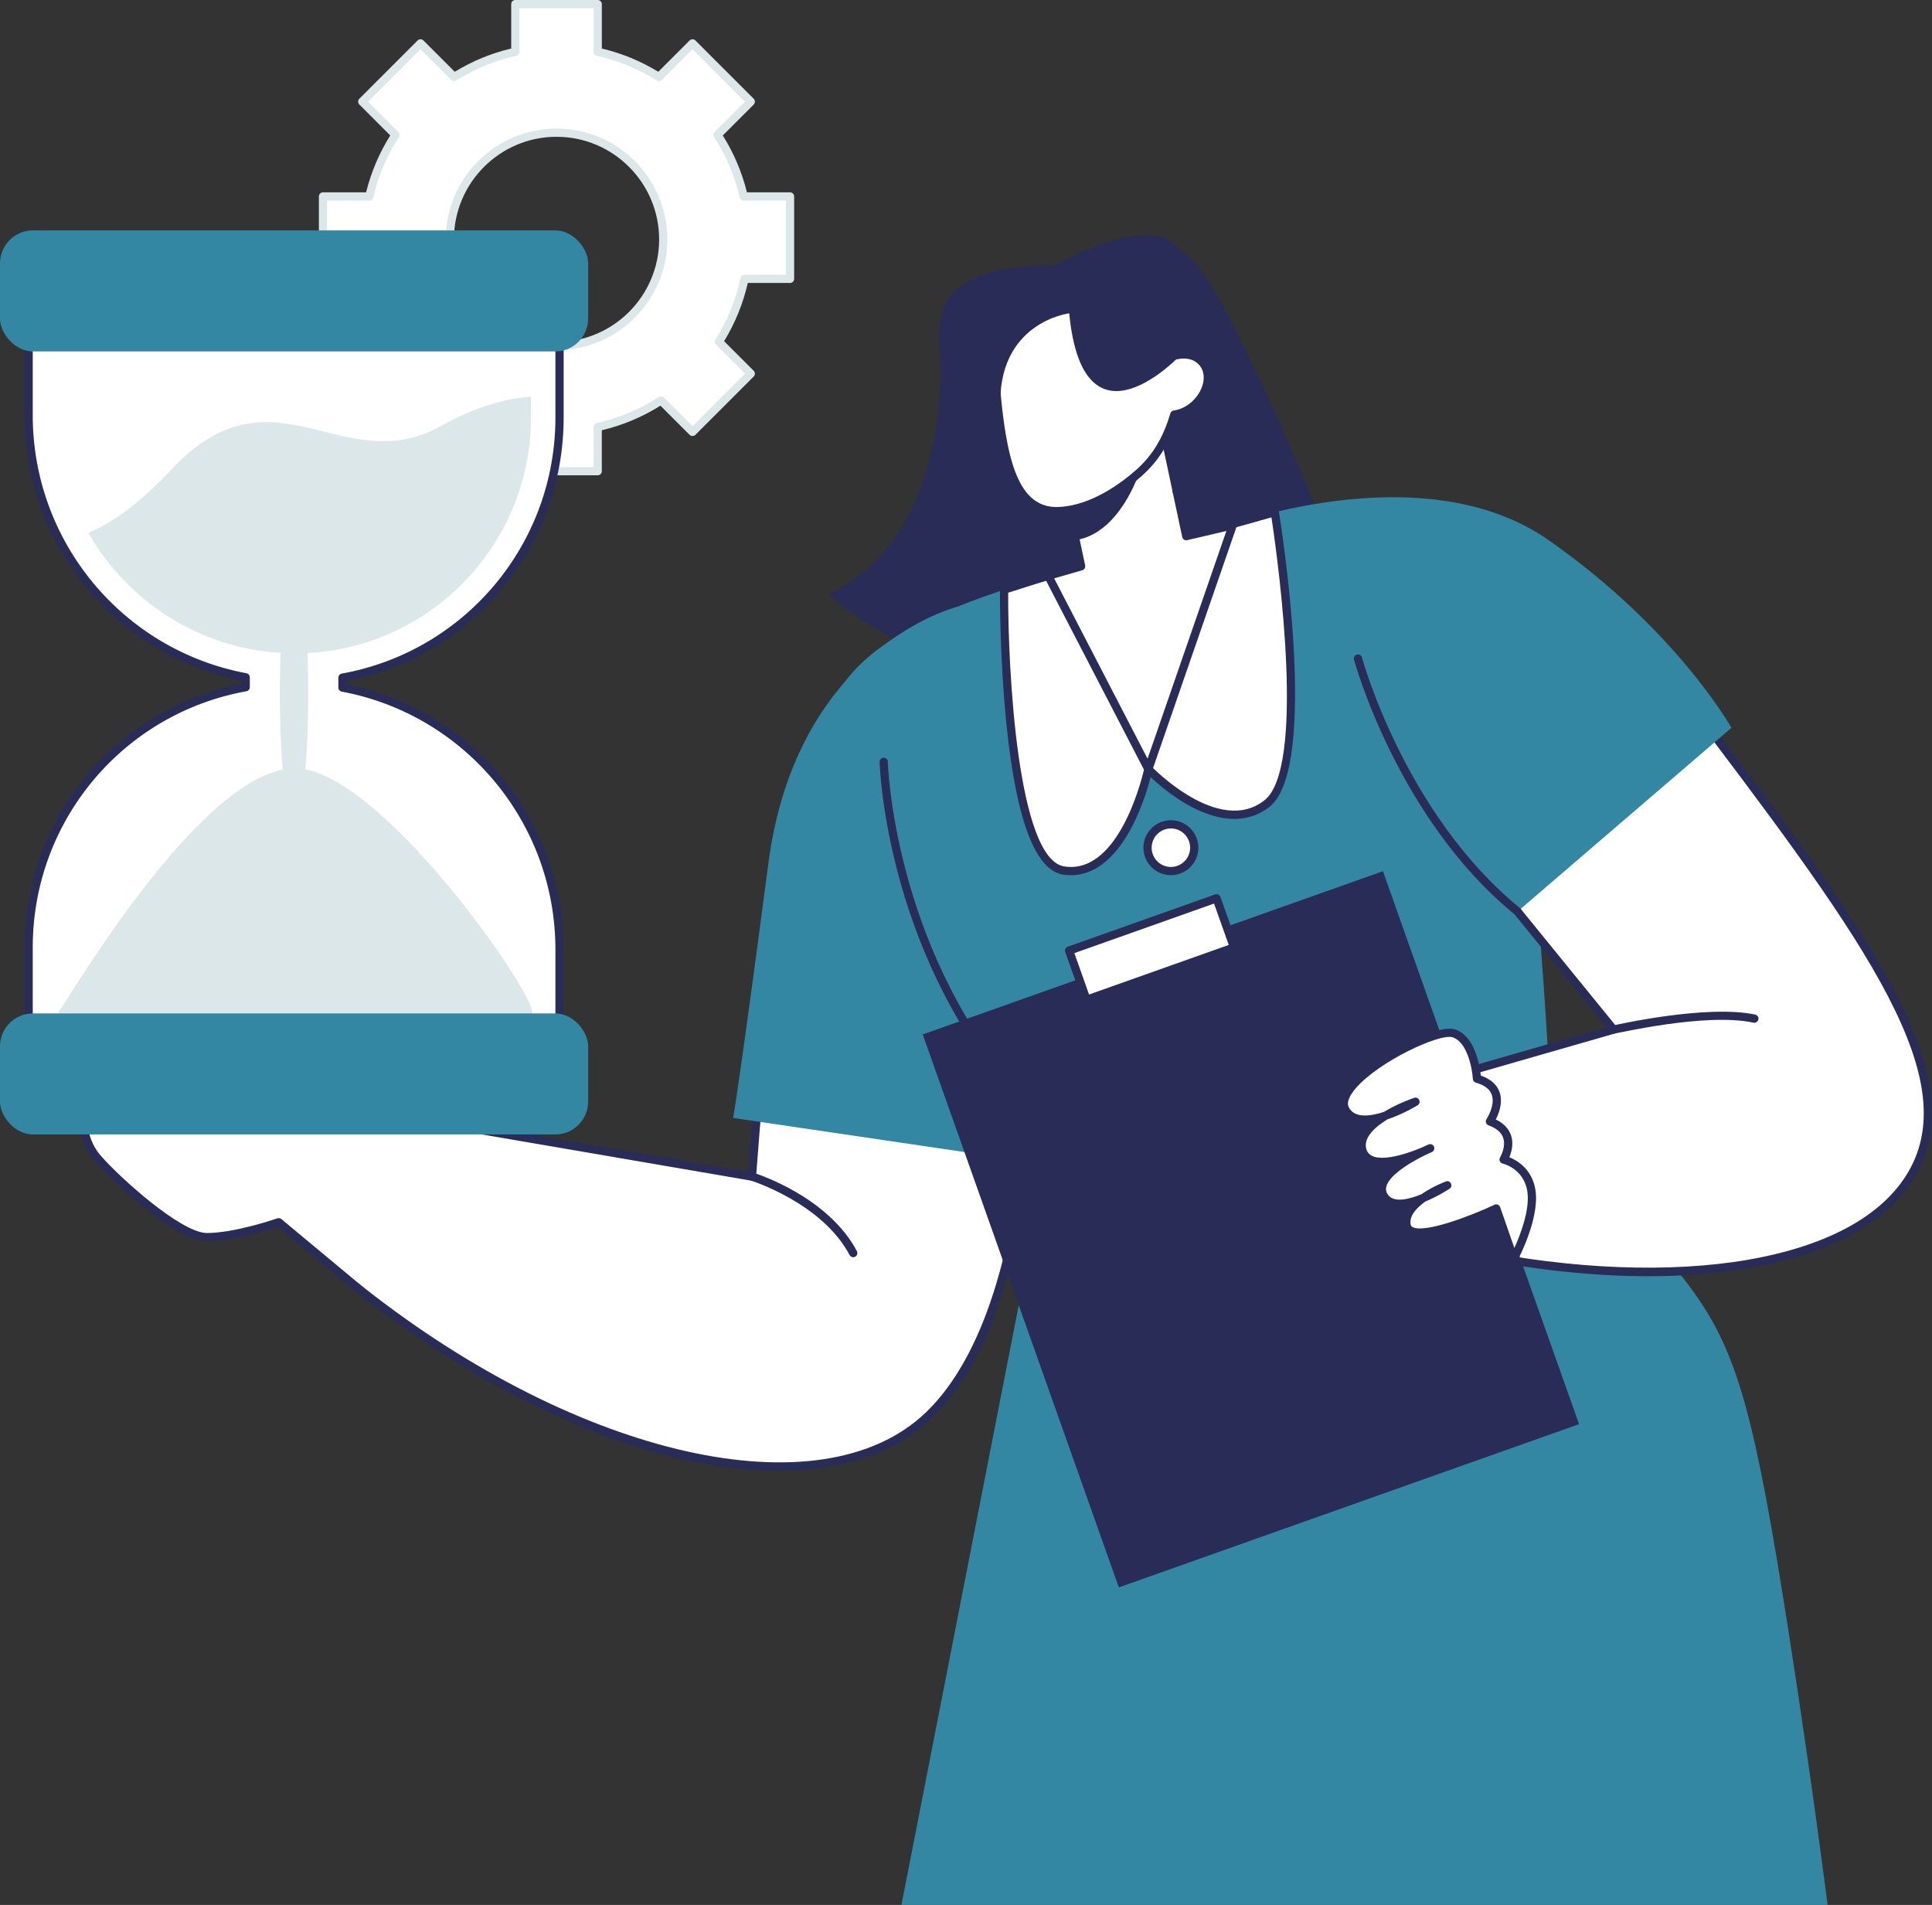
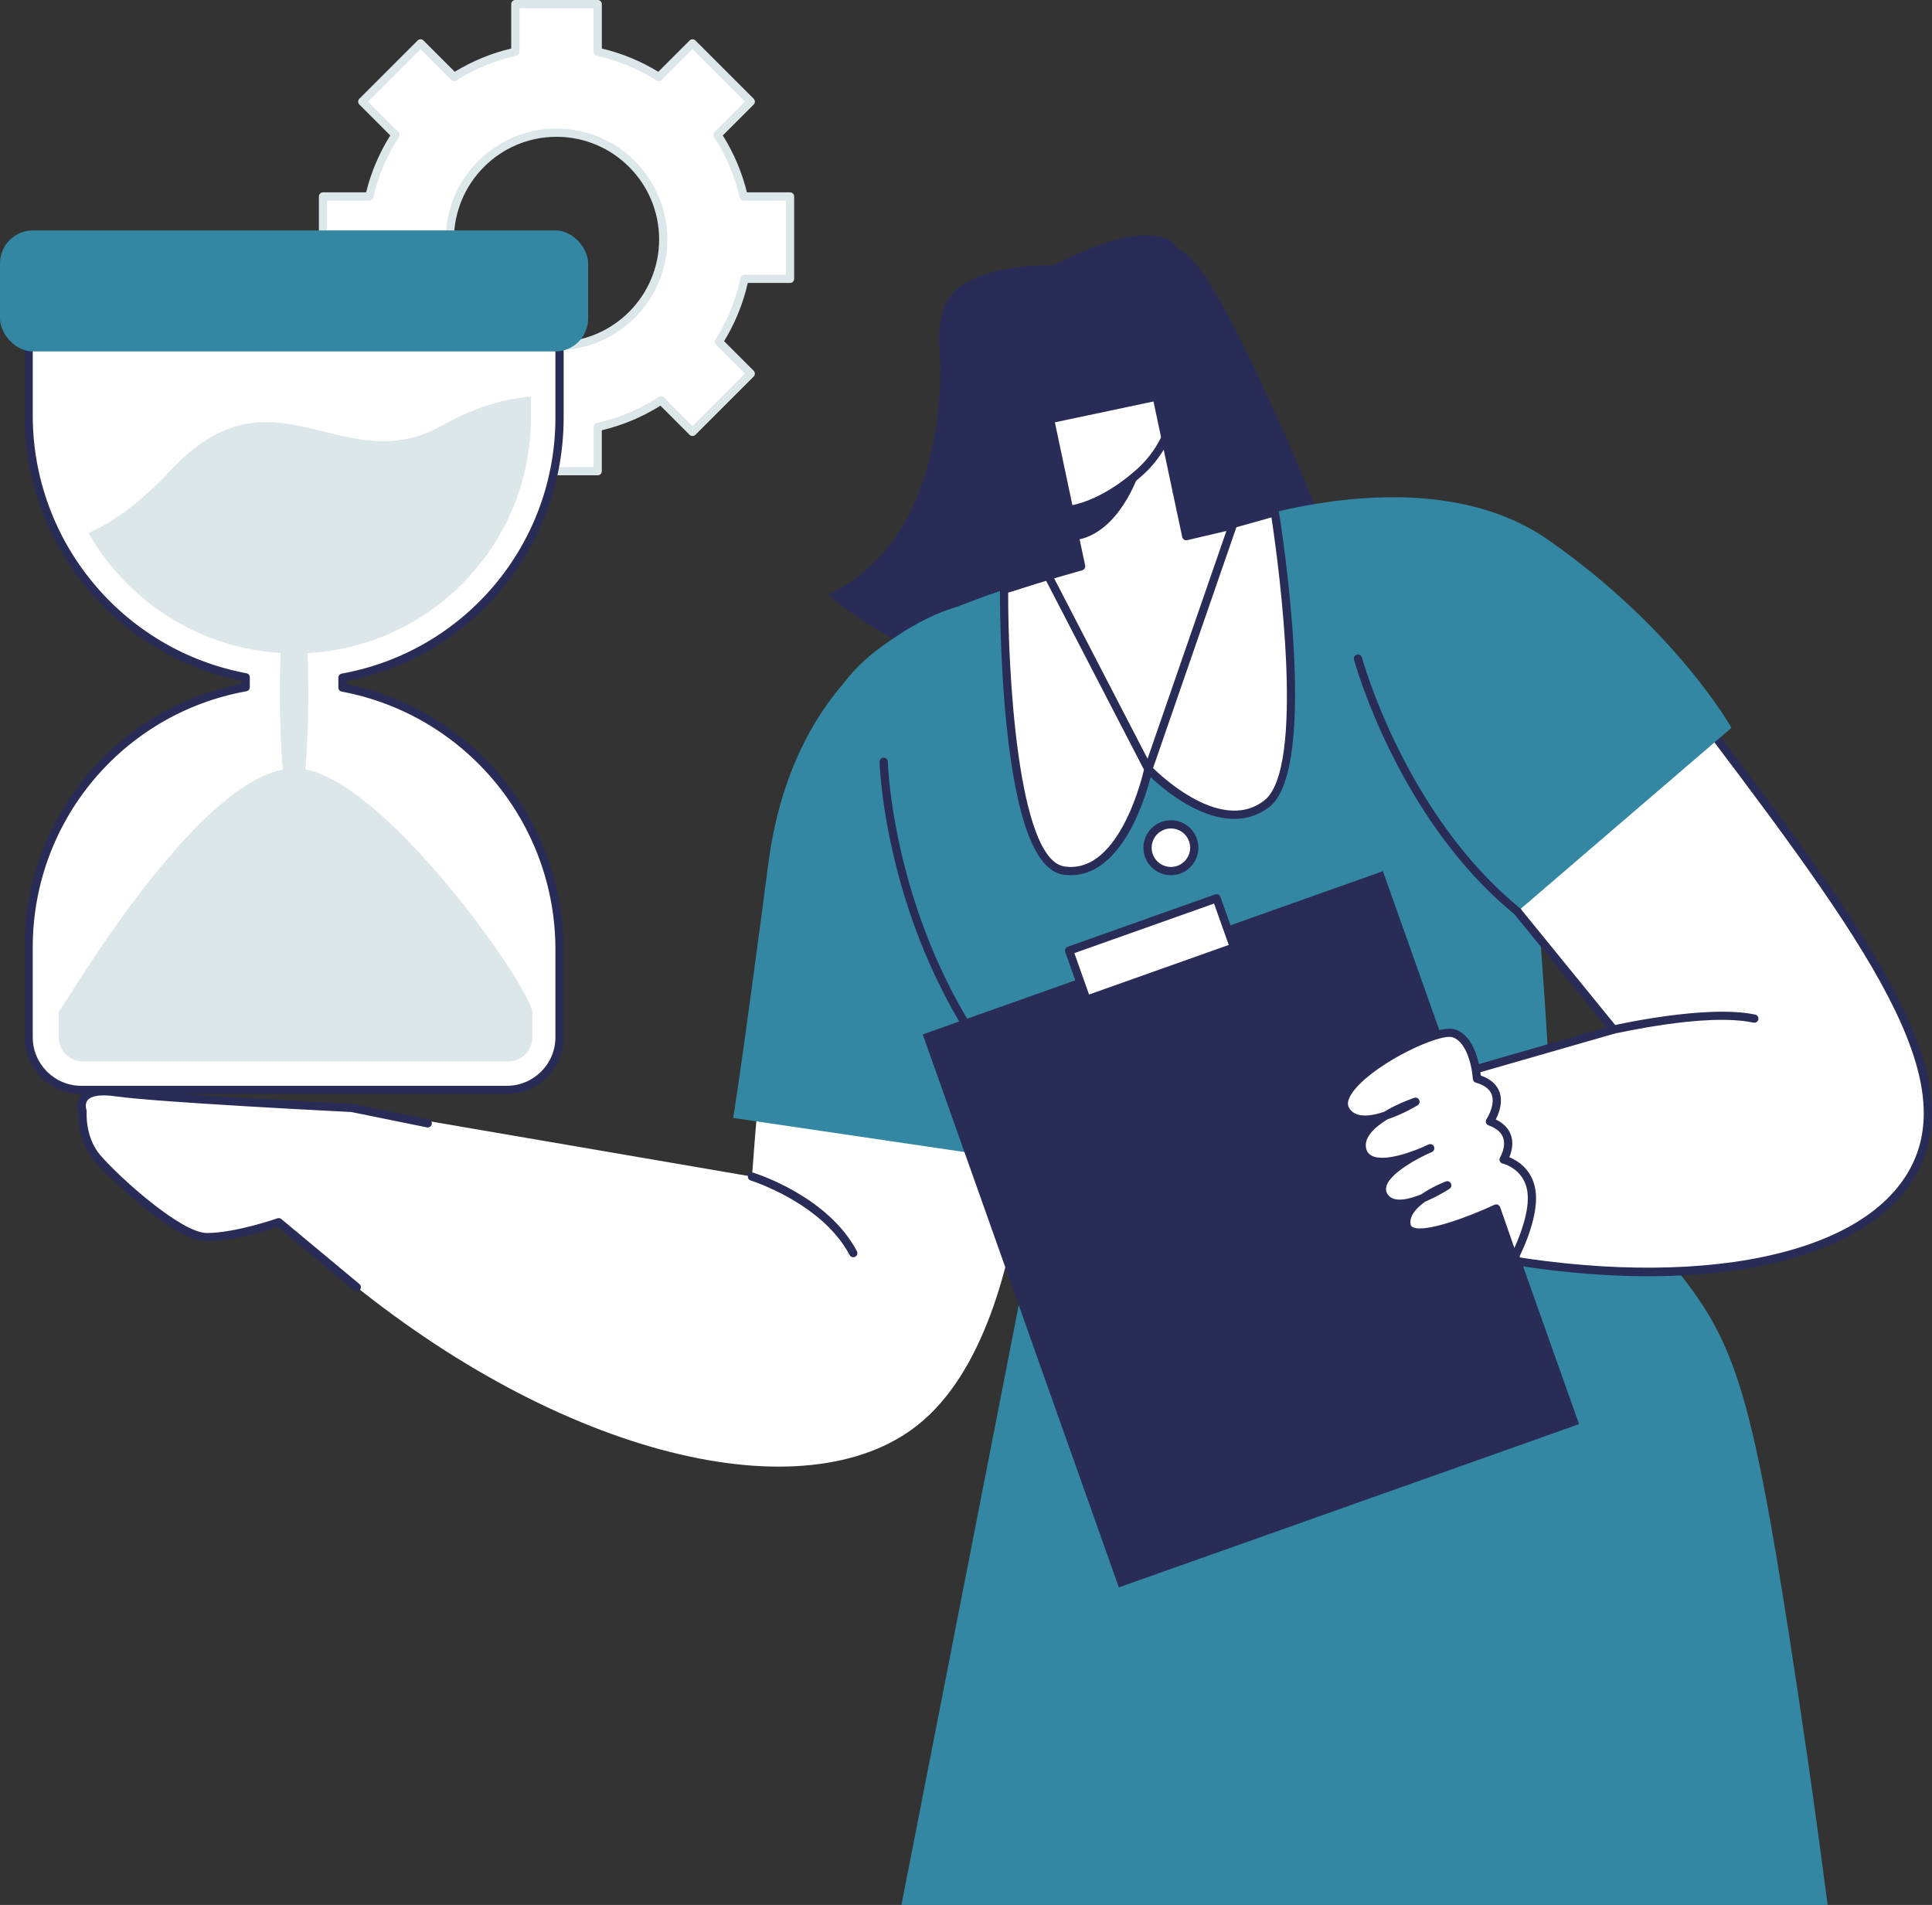
<svg xmlns="http://www.w3.org/2000/svg" id="Period_of_Time" data-name="Period of Time" viewBox="0 0 1877.16 1850.83">
  <rect x="0" y="0" width="1877.16" height="1850.83" fill="#333333" stroke="none" />
  <defs>
    <style>
      .cls-1 {
        fill: #292c56;
      }

      .cls-2 {
        fill: #fff;
      }

      .cls-3 {
        fill: #dce7ea;
      }

      .cls-4 {
        fill: #3487a2;
      }
    </style>
  </defs>
  <path class="cls-1" d="M1146.73,243.45c-79.72-41.15-215.55,84.34-233.42,101.16,0,0,12.9,176.97-108.84,232.91,0,0,114.5,107.34,297.43,89.2,98.87-9.8,145.02-53.13,166.56-90.88,5.52-9.68,19.24-60.18,18.83-60.18-14.29-36.46-34.7-85.88-61.68-143.45-52.19-111.35-68.05-123.16-78.89-128.76h.01Z" />
  <path class="cls-2" d="M767.63,270.92v-80.05h-45.04c-4.96-21.6-13.66-41.78-25.41-59.82l32.29-32.29-56.6-56.6-32.66,32.66c-17.99-11.38-38.03-19.77-59.45-24.47V4.01h-80.05v46.34c-21.42,4.7-41.47,13.09-59.45,24.47l-32.66-32.66-56.6,56.6,32.29,32.29c-11.75,18.04-20.45,38.22-25.41,59.82h-45.04v80.05h44.26c4.62,22.06,13.18,42.69,24.86,61.15l-30.97,30.97,56.6,56.6,30.59-30.59c18.51,12.06,39.27,20.92,61.52,25.8v42.95h80.05v-42.95c22.25-4.88,43.01-13.74,61.52-25.8l30.59,30.59,56.6-56.6-30.96-30.96c11.68-18.46,20.24-39.08,24.86-61.15h44.27ZM540.74,336.28c-57.17,0-103.68-46.51-103.68-103.68s46.51-103.68,103.68-103.68,103.68,46.51,103.68,103.68-46.51,103.68-103.68,103.68Z" />
  <path class="cls-3" d="M580.76,461.79h-80.05c-2.21,0-4-1.79-4-4v-39.76c-20.19-4.79-39.32-12.81-56.96-23.89l-28.32,28.32c-1.56,1.56-4.09,1.56-5.66,0l-56.6-56.6c-1.56-1.56-1.56-4.09,0-5.66l28.72-28.72c-10.74-17.62-18.47-36.61-23.01-56.56h-41.04c-2.21,0-4-1.79-4-4v-80.05c0-2.21,1.79-4,4-4h41.88c4.84-19.58,12.72-38.14,23.46-55.27l-30.02-30.02c-1.56-1.56-1.56-4.09,0-5.66l56.6-56.6c1.56-1.56,4.09-1.56,5.66,0l30.42,30.42c17.07-10.41,35.49-17.99,54.86-22.59V4c0-2.21,1.79-4,4-4h80.05c2.21,0,4,1.79,4,4v43.15c19.37,4.6,37.8,12.18,54.86,22.59l30.42-30.42c1.56-1.56,4.09-1.56,5.66,0l56.6,56.6c1.56,1.56,1.56,4.09,0,5.66l-30.02,30.02c10.75,17.12,18.62,35.69,23.46,55.27h41.88c2.21,0,4,1.79,4,4v80.05c0,2.21-1.79,4-4,4h-41.04c-4.54,19.95-12.27,38.95-23.02,56.56l28.72,28.72c1.56,1.56,1.56,4.09,0,5.66l-56.6,56.6c-1.5,1.5-4.16,1.5-5.66,0l-28.32-28.32c-17.65,11.08-36.79,19.1-56.96,23.89v39.76c0,2.21-1.79,4-4,4h.03ZM504.71,453.79h72.05v-38.95c0-1.88,1.31-3.5,3.14-3.91,21.44-4.71,41.69-13.2,60.19-25.24,1.58-1.03,3.67-.81,5.01.52l27.77,27.77,50.94-50.94-28.14-28.14c-1.32-1.32-1.55-3.39-.55-4.97,11.7-18.49,19.88-38.62,24.33-59.83.39-1.85,2.02-3.18,3.91-3.18h40.25v-72.05h-41.04c-1.86,0-3.48-1.29-3.9-3.11-4.79-20.86-13.15-40.55-24.86-58.53-1.03-1.59-.81-3.68.52-5.01l29.46-29.46-50.94-50.94-29.84,29.83c-1.33,1.32-3.39,1.55-4.97.55-17.95-11.36-37.52-19.41-58.17-23.95-1.83-.4-3.14-2.03-3.14-3.91V8h-72.05v42.34c0,1.88-1.31,3.5-3.14,3.91-20.65,4.53-40.22,12.59-58.17,23.95-1.58,1-3.64.77-4.97-.55l-29.84-29.83-50.95,50.94,29.46,29.46c1.34,1.34,1.55,3.43.52,5.01-11.71,17.98-20.07,37.68-24.86,58.53-.42,1.82-2.04,3.11-3.9,3.11h-41.04v72.05h40.25c1.89,0,3.53,1.33,3.91,3.18,4.45,21.21,12.63,41.34,24.33,59.83,1,1.58.77,3.64-.55,4.97l-28.14,28.14,50.95,50.94,27.77-27.77c1.34-1.34,3.43-1.55,5.01-.52,18.49,12.04,38.74,20.54,60.2,25.24,1.83.4,3.14,2.03,3.14,3.91v38.95h.05ZM540.74,340.28c-59.38,0-107.68-48.31-107.68-107.68s48.31-107.69,107.68-107.69,107.68,48.31,107.68,107.69-48.31,107.68-107.68,107.68ZM540.74,132.91c-54.96,0-99.68,44.72-99.68,99.69s44.72,99.68,99.68,99.68,99.68-44.72,99.68-99.68-44.72-99.69-99.68-99.69h0Z" />
  <path class="cls-2" d="M934.4,603.42s-80.42,22.95-130.54,102.06c-26.25,41.44-32.83,80.33-37.22,109.26-17.73,116.8-28.91,231.08-36.01,328.43-129.59-22.24-259.17-44.48-388.76-66.71-3.51,53.91-7.02,107.82-10.52,161.73,215.22,178.47,451.64,233.23,560.65,146.09,125.88-100.64,109.46-411.19,109.56-411.6-.99,3.95-67.15-369.24-67.15-369.24v-.02Z" />
-   <path class="cls-1" d="M756.49,1428.95c-147.89,0-312.71-92.33-427.7-187.68-.98-.82-1.52-2.06-1.44-3.34l10.52-161.73c.15-2.35,2.3-4.07,4.67-3.68l384.41,65.97c8.49-114.99,20.5-224.09,35.73-324.35,3.82-25.15,10.21-67.24,37.8-110.8,50.35-79.47,132-103.53,132.82-103.76,2.23-.64,4.62.78,5.04,3.15,1.95,10.97,63.58,358.59,67.01,368.59.53,1.5,4.05,81-7.46,170-15.65,120.96-50.43,203.75-103.39,246.09-34.46,27.55-81.82,41.55-138,41.55h0ZM335.47,1236.41c206.22,170.32,444.16,232.58,554.03,144.74,35.16-28.11,81.1-92.54,100.32-239.91,11.21-85.92,8.1-160.99,7.78-167.85-3.87-12.41-61.63-338.18-66.34-364.71-17.07,6.01-81.86,32.4-124.03,98.95-24.64,38.88-31.61,74.53-36.65,107.72-15.38,101.33-27.48,211.73-35.98,328.12-.17,2.36-2.33,4.04-4.66,3.65l-384.38-65.96-10.1,155.26h0Z" />
  <path class="cls-4" d="M801.84,699.25c-12.98,40.56,17.1,110.26,77.25,249.65,53.36,123.65,123.12,255.73,123.12,255.73l-126.36,646.2h899.89c-13.34-103-26.5-192.27-37.76-264.31-33-210.99-49.39-271.98-93.84-333.19-43.84-60.37-97.22-96.49-134.24-117.13-2.72-63.65-7.37-151.21-15.79-255.32-25.1-310.21-50.14-352.87-84.23-376.4-53.72-37.09-128.82-16.83-279.01,23.69-177.91,47.99-300.17,80.93-329.02,171.09h-.01Z" />
-   <path class="cls-2" d="M1197.73,536.55c40.33-19.29,140.99-60.29,248.99-25.8,64.65,20.65,111.28,61.76,185.38,159.44,175.01,230.7,279.7,368.7,227.75,466.35-50.42,94.78-232.56,121.76-432.69,80.36-18.99-53.25-37.98-106.5-56.96-159.74,65.87-18.94,131.74-37.89,197.6-56.83-315.84-388.49-236.44-288.66-370.07-463.79h0Z" />
+   <path class="cls-2" d="M1197.73,536.55c40.33-19.29,140.99-60.29,248.99-25.8,64.65,20.65,111.28,61.76,185.38,159.44,175.01,230.7,279.7,368.7,227.75,466.35-50.42,94.78-232.56,121.76-432.69,80.36-18.99-53.25-37.98-106.5-56.96-159.74,65.87-18.94,131.74-37.89,197.6-56.83-315.84-388.49-236.44-288.66-370.07-463.79h0" />
  <path class="cls-1" d="M1601.72,1239.97c-53.79,0-113-6.23-175.37-19.13-1.37-.28-2.49-1.26-2.96-2.57l-56.96-159.74c-.77-2.2.46-4.56,2.66-5.19l191.79-55.16c-311.26-382.86-231.68-282.73-366.33-459.19-1.55-2.03-.82-4.95,1.45-6.04,49.85-23.84,148.86-58.93,251.94-26,64.47,20.59,111.75,61.18,187.35,160.83,175.39,231.2,281.25,370.74,228.09,470.65-34.96,65.7-132.71,101.53-261.66,101.54h0ZM1430.17,1213.45c97.58,19.95,192.96,23.65,268.79,10.41,79.27-13.84,133.68-44.68,157.36-89.19,50.75-95.39-53.94-233.4-227.39-462.04-74.47-98.17-120.75-138.05-183.43-158.07-97.46-31.14-191.54.29-241.59,23.5,130.84,171.45,51.13,71.25,367,459.75,1.81,2.24.74,5.58-2,6.37l-193.51,55.66,54.77,153.61h0Z" />
  <path class="cls-4" d="M1184.18,513.88s196.08-76.04,320.45,10.9c124.37,86.95,177.67,182.36,177.67,182.36l-223.73,192.15-252.69-293.49-21.7-91.93h0Z" />
  <path class="cls-4" d="M929.88,589.62s-155.67,38.56-183.31,249.14c-27.64,210.57-34.22,247.42-34.22,247.42l263.22,38.82-17.11-375.74-28.58-159.64Z" />
  <path class="cls-2" d="M975.56,572.92s-1.75,263.64,57.91,272.85c59.66,9.21,82.26-98.49,82.26-98.49,0,0,67.34,70.85,115.16,33.56,47.82-37.29,7.73-283.22,7.73-283.22-255.82,71.84-205.91,57.35-263.05,75.29h-.01Z" />
  <path class="cls-1" d="M1032.86,849.73c-26.77-4.13-45.17-52.38-54.7-143.42-6.96-66.51-6.61-132.75-6.6-133.41.01-1.74,1.14-3.27,2.8-3.79,57.29-17.99,8.27-3.75,263.17-75.33,2.28-.65,4.65.85,5.03,3.21,1.65,10.14,39.9,248.71-9.22,287.02-35.28,27.5-82.87,1.49-115.38-28.93-11.78,45.14-39.22,101.74-85.1,94.65h0ZM979.55,575.86c-.23,74.4,9,258.93,54.53,265.96,55.25,8.56,77.51-94.32,77.73-95.36.67-3.17,4.61-4.25,6.81-1.93.65.68,65.42,67.79,109.8,33.16,39.95-31.15,14.7-224.29,6.93-275-250.78,70.42-202.44,56.4-255.81,73.17h0Z" />
  <rect class="cls-2" x="1039.54" y="394.11" width="105.95" height="198.03" transform="translate(-78.43 236.9) rotate(-11.95)" />
  <path class="cls-1" d="M1061.19,604.99c-1.9,0-3.53-1.34-3.91-3.17l-41.01-193.74c-.46-2.16.93-4.28,3.09-4.74l103.65-21.94c2.24-.46,4.3.99,4.74,3.09l41.01,193.74c.46,2.16-.93,4.28-3.09,4.74l-104.48,22.03h0ZM1024.93,410.34l39.35,185.91,95.82-20.28-39.35-185.91-95.82,20.28h0Z" />
  <polyline class="cls-2" points="1045.06 524.79 1050.44 550.18 1018.45 559.46 1115.73 747.29 1197.73 510.34 1152.58 520.92 1143.45 477.99" />
  <path class="cls-1" d="M1112.17,749.13l-97.28-187.83c-1.16-2.25.03-4.98,2.44-5.68l28.42-8.24-4.61-21.76c-.46-2.16.93-4.28,3.09-4.74,2.15-.46,4.29.92,4.74,3.09l5.38,25.4c.43,2.05-.79,4.09-2.8,4.67l-27.31,7.91,90.75,175.23,76.58-221.29-38.08,8.93c-2.19.51-4.35-.87-4.83-3.06l-9.12-42.93c-.46-2.16.92-4.29,3.08-4.74,2.19-.47,4.29.92,4.75,3.08l8.27,38.94,41.17-9.65c3.13-.71,5.71,2.28,4.7,5.2l-82,236.95c-1.15,3.31-5.72,3.65-7.33.53h0Z" />
-   <path class="cls-2" d="M967.21,370.89c-1.33-16.47,3.92-32.8,14.57-45.45,10.34-12.28,25.94-26.08,47.62-33.55,9.9-3.41,31.78-10.83,57.98-3.12,1.34.39,26.98,8.27,42.96,28.76,6.17,7.91,10.48,17.28,13.05,27.55,9.4-2.07,18.66.03,24.53,6.55,14.93,16.62-1.72,47.49-26.98,51.18-7.59,25.9-19.12,43.17-34.2,56.55-16.36,14.51-45.42,35.61-77.54,37.18-45.06,2.21-56.13-53.21-61.99-125.67v.02Z" />
  <path class="cls-1" d="M1026.56,500.63c-48.73,0-58.03-63.84-63.34-129.42h0c-1.42-17.62,4.08-34.79,15.5-48.34,13.96-16.58,30.58-28.28,49.38-34.76,9.82-3.38,32.81-11.3,60.42-3.17,1.14.34,28.09,8.46,44.99,30.14,5.68,7.29,9.97,15.84,12.8,25.47,9.75-1.1,18.74,1.91,24.59,8.42,16.6,18.46.2,51.44-26.83,57.35-7.99,25.73-19.63,42.69-34.67,56.05-22.69,20.13-52.91,38.26-82.84,38.26h0ZM971.2,370.57c6.21,76.77,18.02,124.03,57.8,122,31.59-1.55,60.6-23.33,75.08-36.18,14.39-12.77,25.59-29.32,33.02-54.68.44-1.5,1.71-2.61,3.26-2.83,22.3-3.26,37.15-30.57,24.58-44.55-4.64-5.16-12.38-7.15-20.69-5.32-2.12.47-4.22-.83-4.74-2.94-2.5-10.01-6.65-18.78-12.32-26.06-15.33-19.67-40.68-27.31-40.93-27.38-25.16-7.41-46.46-.07-55.55,3.06-17.41,6-32.84,16.88-45.87,32.35-10.05,11.93-14.89,27.05-13.64,42.55h0v-.02Z" />
  <path class="cls-1" d="M1106.74,459.38s-18.55,58.81-61.68,65.41l-6.18-29.2s44.23-6.1,67.85-36.21h.01Z" />
  <path class="cls-1" d="M1147.57,344.47s-94.94,102.1-108.69-40.04c0,0-71,8.55-66.83,93.44l-42.99,7.9s-28.08-65.8-11.19-108.58c16.89-42.77,106.6-39.48,106.6-39.48,0,0,76.33-42.99,110.99-24.57,34.66,18.43,35.9,123.77,35.9,123.77,0,0-12.57-12.98-23.8-12.44h.01Z" />
  <path class="cls-2" d="M346.65,1250.64l-75.85-63.12s-41.46,14.48-69.75,14.48-90.15-57.91-106.6-76.99c-16.45-19.08-14.25-45.4-14.25-45.4,0,0-9.06-24.35,32.21-18.43,41.26,5.92,229.46,15.28,229.46,15.28l73.71,14.99" />
  <path class="cls-1" d="M346.65,1254.64c-.9,0-1.81-.3-2.55-.93l-74.12-61.69c-9.01,3-43.65,13.97-68.92,13.97-31.55,0-95.32-61.78-109.63-78.38-15.89-18.43-15.5-42.71-15.25-47.53-.73-2.58-2.22-10.04,2.7-16.15,5.57-6.91,17.04-9.17,34.11-6.72,40.61,5.83,227.21,15.15,229.09,15.25l74.3,15.06c2.16.44,3.56,2.55,3.12,4.72-.44,2.17-2.56,3.57-4.71,3.12l-73.41-14.93c-11.2-.56-188.98-9.48-229.53-15.3-13.68-1.96-23.18-.61-26.75,3.82-3.05,3.79-1.16,9.2-1.14,9.25.2.55.29,1.14.24,1.72-.02.25-1.82,24.94,13.29,42.46,18.91,21.94,78.62,75.6,103.57,75.6,27.3,0,68.03-14.11,68.43-14.25,1.34-.46,2.8-.2,3.88.7l75.85,63.12c2.87,2.38,1.17,7.07-2.56,7.07v.02Z" />
  <path class="cls-2" d="M543.65,405.71v-87.42c0-28.27-22.91-51.18-51.18-51.18H79c-28.27,0-51.18,22.91-51.18,51.18v85.34c0,126.59,90.86,231.89,210.9,254.43v9.61c-119.92,21.68-210.9,126.53-210.9,252.7v87.42c0,28.27,22.91,51.18,51.18,51.18h413.47c28.27,0,51.18-22.91,51.18-51.18v-85.34c0-126.59-90.86-231.89-210.9-254.43v-9.61c119.92-21.68,210.9-126.53,210.9-252.7h0Z" />
  <path class="cls-1" d="M492.47,1062.97H79c-30.43,0-55.18-24.75-55.18-55.18v-87.42c0-125.14,88.49-232.28,210.9-256.02v-2.99c-122.41-24.58-210.9-132.43-210.9-257.73v-85.34c0-30.43,24.75-55.18,55.18-55.18h413.47c30.43,0,55.18,24.75,55.18,55.18v87.42c0,125.14-88.49,232.28-210.9,256.02v2.99c122.41,24.57,210.9,132.43,210.9,257.73v85.34c0,30.43-24.75,55.18-55.18,55.18ZM79,271.11c-26.02,0-47.18,21.16-47.18,47.18v85.34c0,122.56,87.32,227.91,207.64,250.5,1.89.36,3.26,2.01,3.26,3.93v9.61c0,1.94-1.38,3.59-3.29,3.94-120.3,21.75-207.61,126.37-207.61,248.76v87.42c0,26.02,21.17,47.18,47.18,47.18h413.47c26.02,0,47.18-21.16,47.18-47.18v-85.34c0-122.56-87.32-227.91-207.64-250.5-1.89-.36-3.26-2.01-3.26-3.93v-9.61c0-1.93,1.38-3.59,3.29-3.94,120.3-21.75,207.61-126.37,207.61-248.76v-87.42c0-26.02-21.17-47.18-47.18-47.18H79Z" />
  <path class="cls-3" d="M286.67,746.47c-89.89,0-219.78,224.03-229.69,236.66v24.66c0,12.91,10.5,23.41,23.41,23.41h413.48c12.91,0,23.41-10.5,23.41-23.41v-23.75c0-23.04-150.05-237.57-230.6-237.57h-.01Z" />
  <path class="cls-3" d="M166.12,456.6c-31.37,33.55-58.2,51.84-80.26,61.19,39.83,69.82,114.94,117.03,200.91,117.03,126.33,0,229.11-102.78,229.11-229.11v-20.28c-23.17,1.57-52.33,8.97-87.02,28.3-96.8,53.93-163.18-63.61-262.74,42.87h0Z" />
  <rect class="cls-4" y="223.86" width="571.47" height="117.6" rx="32.01" ry="32.01" />
-   <rect class="cls-4" x="0" y="984.63" width="571.47" height="117.6" rx="32.01" ry="32.01" />
  <ellipse class="cls-3" cx="285.7" cy="673.54" rx="13.78" ry="122.89" />
  <path class="cls-1" d="M983.69,1062.42c-1.14,0-2.26-.48-3.05-1.41-120.88-142.46-125.98-318.98-126.02-320.75-.05-2.21,1.71-4.04,3.91-4.08h.09c2.17,0,3.95,1.73,4,3.91.04,1.74,5.14,175.52,124.12,315.75,2.21,2.61.33,6.59-3.05,6.59h0Z" />
  <rect class="cls-1" x="978.16" y="909.36" width="474.44" height="570.03" transform="translate(-329.35 475.02) rotate(-19.53)" />
  <rect class="cls-2" x="1042.83" y="896.83" width="152.01" height="50.67" transform="translate(-243.91 427.08) rotate(-19.53)" />
  <path class="cls-1" d="M1055.7,975.36c-1.64,0-3.19-1.03-3.77-2.66l-16.94-47.75c-.74-2.08.35-4.37,2.43-5.11l143.26-50.83c2.07-.73,4.36.34,5.11,2.43l16.94,47.75c.74,2.08-.35,4.37-2.43,5.11-144.39,51.23-143.52,51.06-144.59,51.06h-.01ZM1043.87,926.04l14.27,40.21,135.72-48.15-14.27-40.21-135.72,48.15h0Z" />
  <path class="cls-2" d="M1435.03,1048.04s-2.17-37.61-22.56-44.05c-20.39-6.44-118.99,47.09-105.54,73.62s68.36-7.15,68.36-7.15c0,0-58.97,19.66-51.7,46.8,7.28,27.13,66.02-1.63,66.02-1.63,0,0-58.03,24.42-45.1,46.29s61.68-10.29,61.68-10.29c0,0-43.78,16.22-39.51,38.81,4.27,22.6,87.06-16.29,87.06-16.29l17.05,48.82s20.44-38.16,17.31-64.6c-3.13-26.44-27.21-31.77-27.21-31.77,0,0,16.28-26.35-13.3-37,0,0,21.51-31.94-12.59-41.57h.03Z" />
  <path class="cls-1" d="M1467.03,1224.29l-15.6-44.67c-22.68,10.24-84.08,35.87-88.67,11.56-1.29-6.8.94-13,4.94-18.44-10.67,1.94-21.09.58-26.63-8.79-6.98-11.81,2.01-23.49,12.67-32.13-14.92,2.56-30.1,1.01-34.01-13.54-2.71-10.12,2.1-19.12,9.83-26.66-14.02,1.07-22.13-4.19-26.2-12.21-3.8-7.49-1.29-16.53,7.48-26.86,22.29-26.27,84.8-58.09,102.83-52.38,19.5,6.16,24.12,35.53,25.11,44.85,20.17,6.89,24.21,23.71,14.55,42.64,15.74,7.52,19.44,21.64,13.17,36.65,7.88,3.26,23.07,12.23,25.59,33.6,3.24,27.38-16.9,65.36-17.76,66.96-1.65,3.06-6.16,2.71-7.3-.57h0ZM1457.54,1172.83l13.86,39.71c5.64-12.48,14.83-36.12,12.75-53.7-2.76-23.35-23.89-28.28-24.1-28.33-2.69-.6-3.98-3.67-2.54-6.01.05-.09,6.12-10.19,2.96-19.13-1.84-5.23-6.62-9.27-14.21-12-2.43-.88-3.42-3.82-1.96-5.99.09-.13,8.9-13.5,5.05-23.94-1.97-5.34-7.15-9.22-15.4-11.55-1.64-.46-2.81-1.92-2.91-3.62-.57-9.7-5.24-35.88-19.77-40.47-12.57-3.97-71.98,23.59-94.32,49.93-4.46,5.25-9.19,12.65-6.45,18.07,5.77,11.35,22.05,8.49,34.11,4.51,13.78-8.34,28.2-13.24,29.42-13.65,4.47-1.5,7.4,4.73,3.36,7.21-.91.56-14.15,8.6-29.41,13.71-12.7,7.81-23.37,17.97-20.51,28.64,4.49,16.71,38.25,5.39,54.18-1.37,3.2-1.53,5.54-2.54,6.43-2.91,1.98-.83,4.3.06,5.19,2.03.9,1.97.06,4.3-1.88,5.25-.36.18-2.52,1.23-5.88,2.67-14.19,6.81-45.53,24.52-37.54,38,5.81,9.84,22.54,4.76,33.14.41,10.92-7.6,22.74-12.05,23.7-12.41,4.43-1.65,7.54,4.48,3.59,7.09-.77.51-11.08,7.25-23.59,12.46-8.7,6.21-15.74,14.05-14.19,22.27.23,1.21.84,1.98,2.04,2.59,11.54,5.89,54.82-10.22,79.4-21.76,2.11-1,4.68.04,5.48,2.3h0Z" />
  <path class="cls-1" d="M1474.51,889.6c-.89,0-1.78-.29-2.52-.9-113.93-92.69-156.02-246.27-156.43-247.81-.57-2.13.7-4.33,2.83-4.9s4.33.7,4.9,2.83c.41,1.52,41.88,152.65,153.75,243.67,2.93,2.38,1.21,7.1-2.53,7.1h0Z" />
  <path class="cls-1" d="M1567.8,1004.34c-4.74,0-5.5-6.85-.88-7.9,3.72-.85,91.68-20.65,138.46-10.67,2.16.46,3.54,2.59,3.07,4.75-.46,2.16-2.6,3.54-4.75,3.08-46.81-10-133.32,10.74-135.91,10.74h.01Z" />
  <path class="cls-1" d="M829.05,1221.53c-1.43,0-2.82-.77-3.54-2.13-26.77-50.58-95.38-72.2-96.07-72.41-2.11-.65-3.3-2.89-2.65-5,.65-2.11,2.9-3.3,5-2.64,2.95.91,72.48,22.84,100.79,76.31,1.42,2.69-.56,5.87-3.53,5.87h0Z" />
  <circle class="cls-2" cx="1137.65" cy="823.63" r="22.7" />
  <path class="cls-1" d="M1137.66,850.33c-14.72,0-26.7-11.98-26.7-26.7s11.98-26.7,26.7-26.7,26.7,11.98,26.7,26.7-11.98,26.7-26.7,26.7ZM1137.66,804.93c-10.31,0-18.7,8.39-18.7,18.7s8.39,18.7,18.7,18.7,18.7-8.39,18.7-18.7-8.39-18.7-18.7-18.7Z" />
</svg>